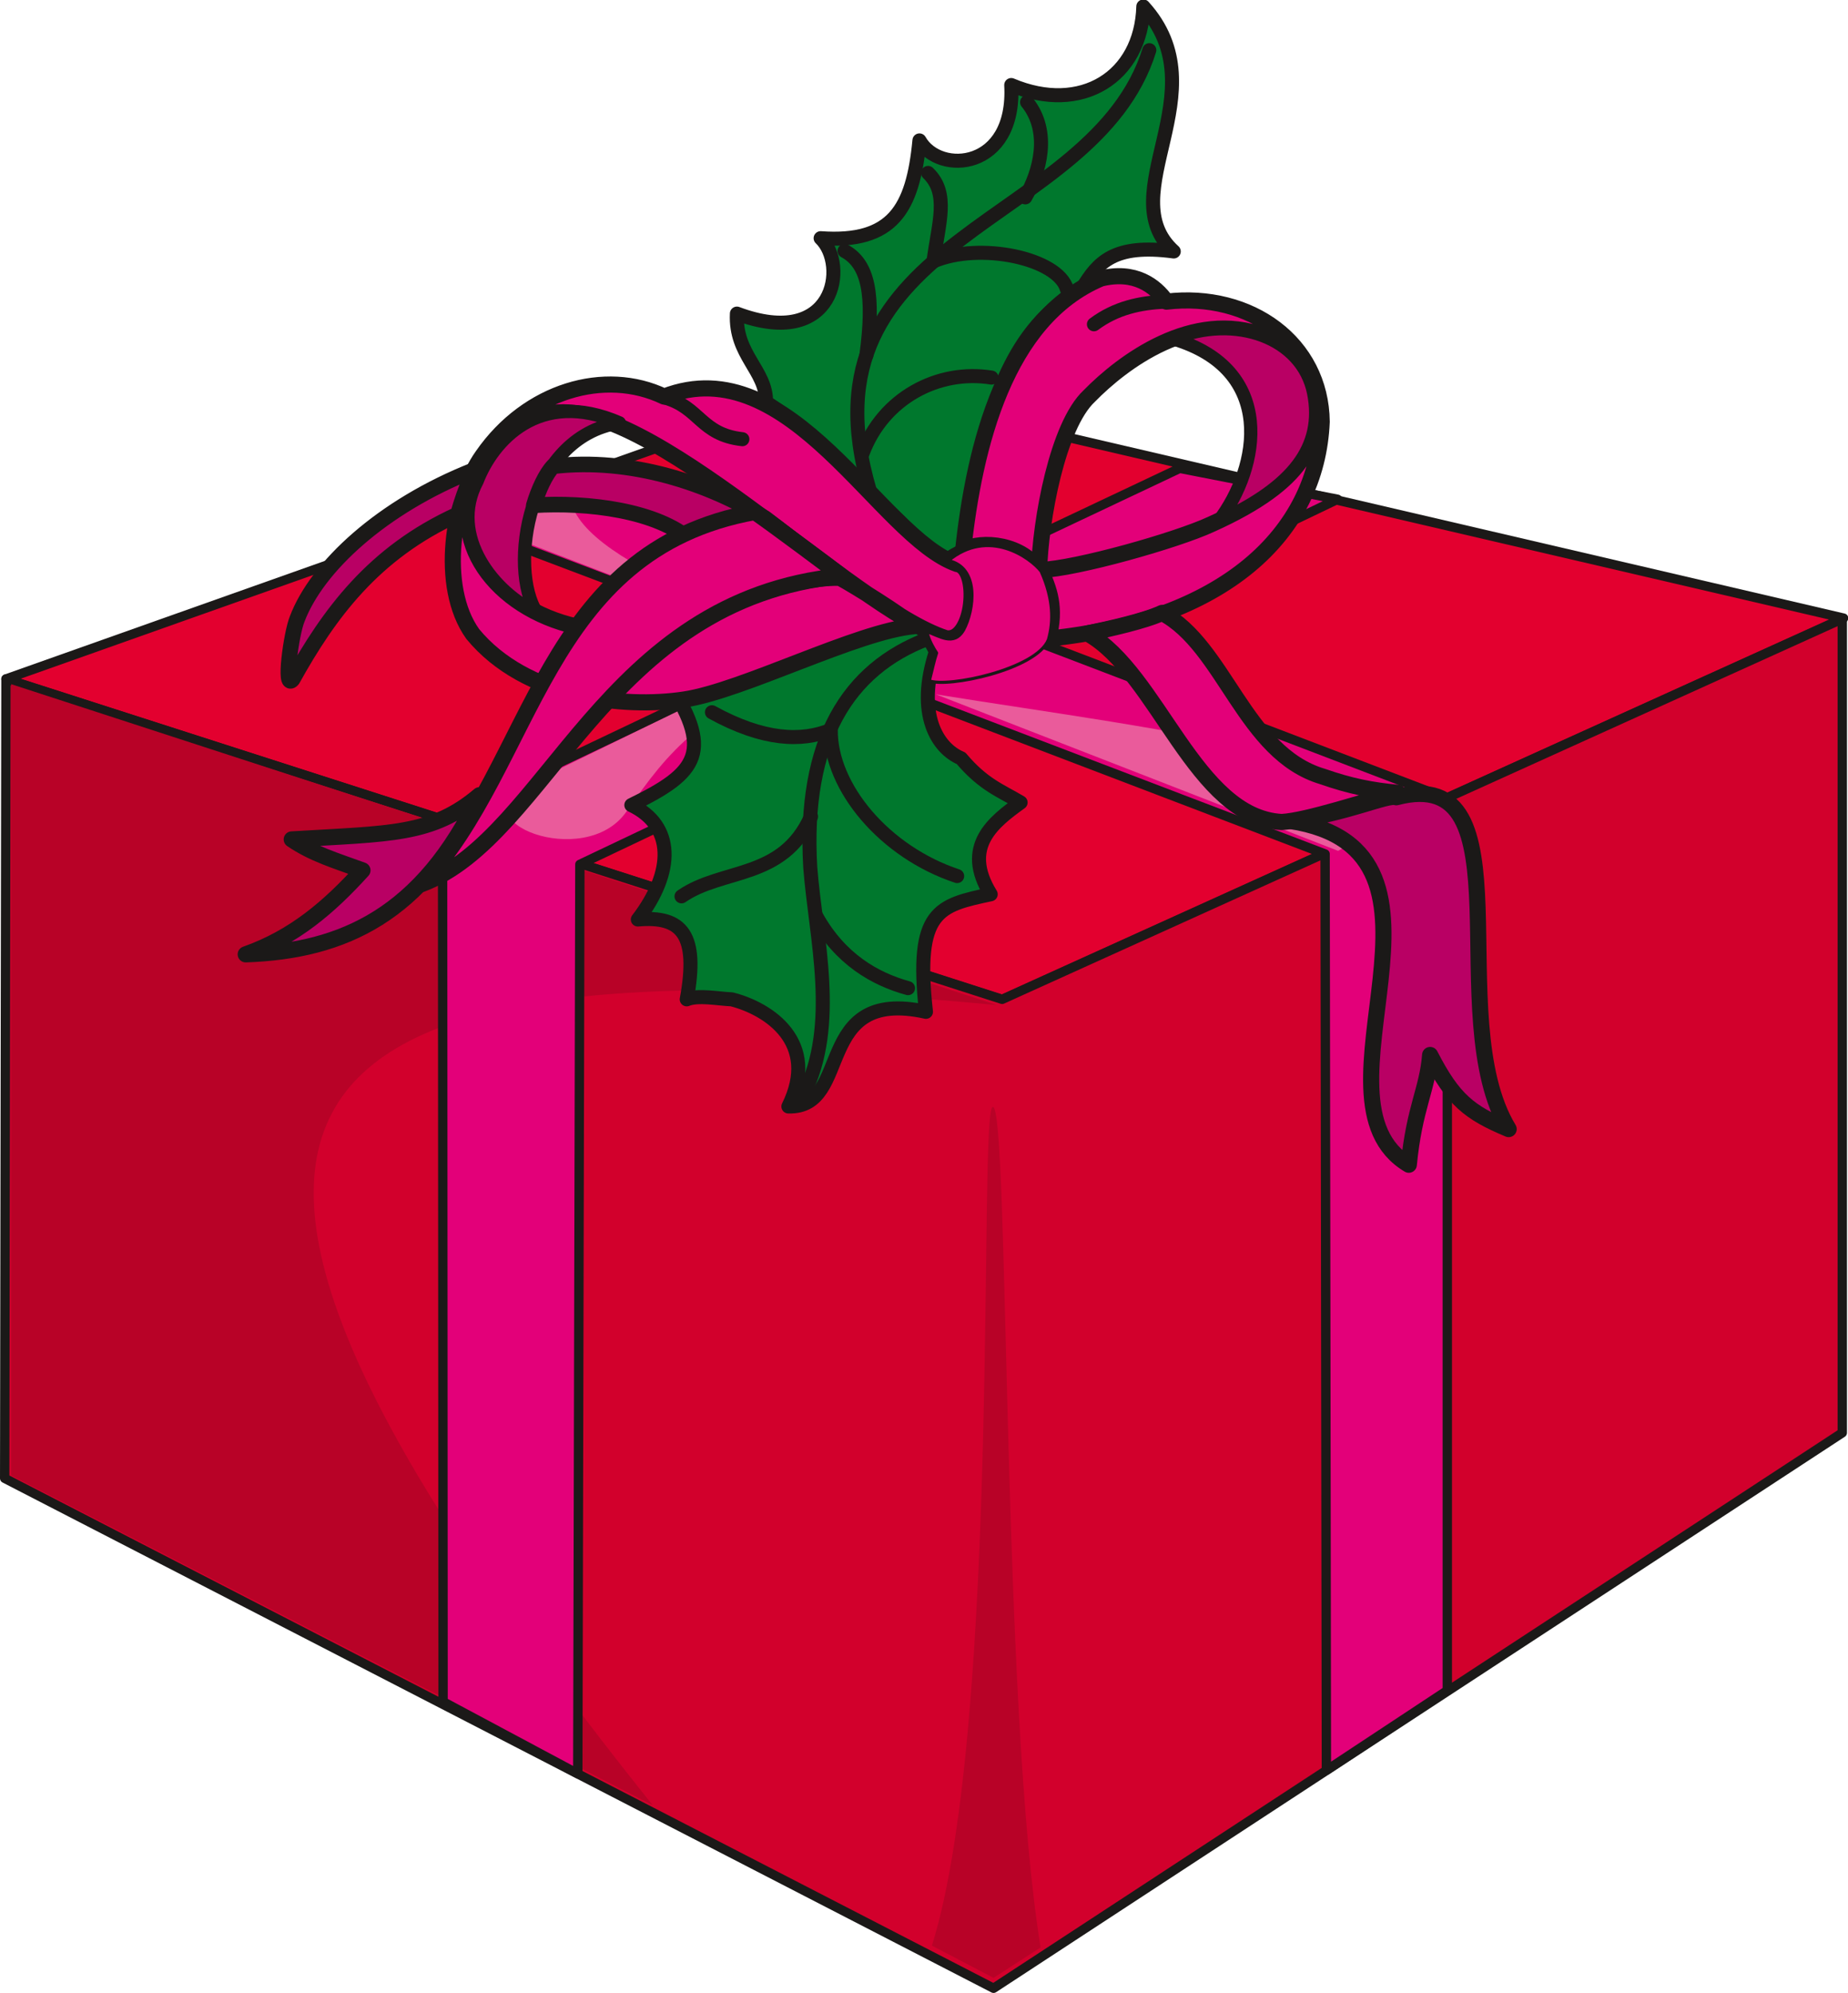
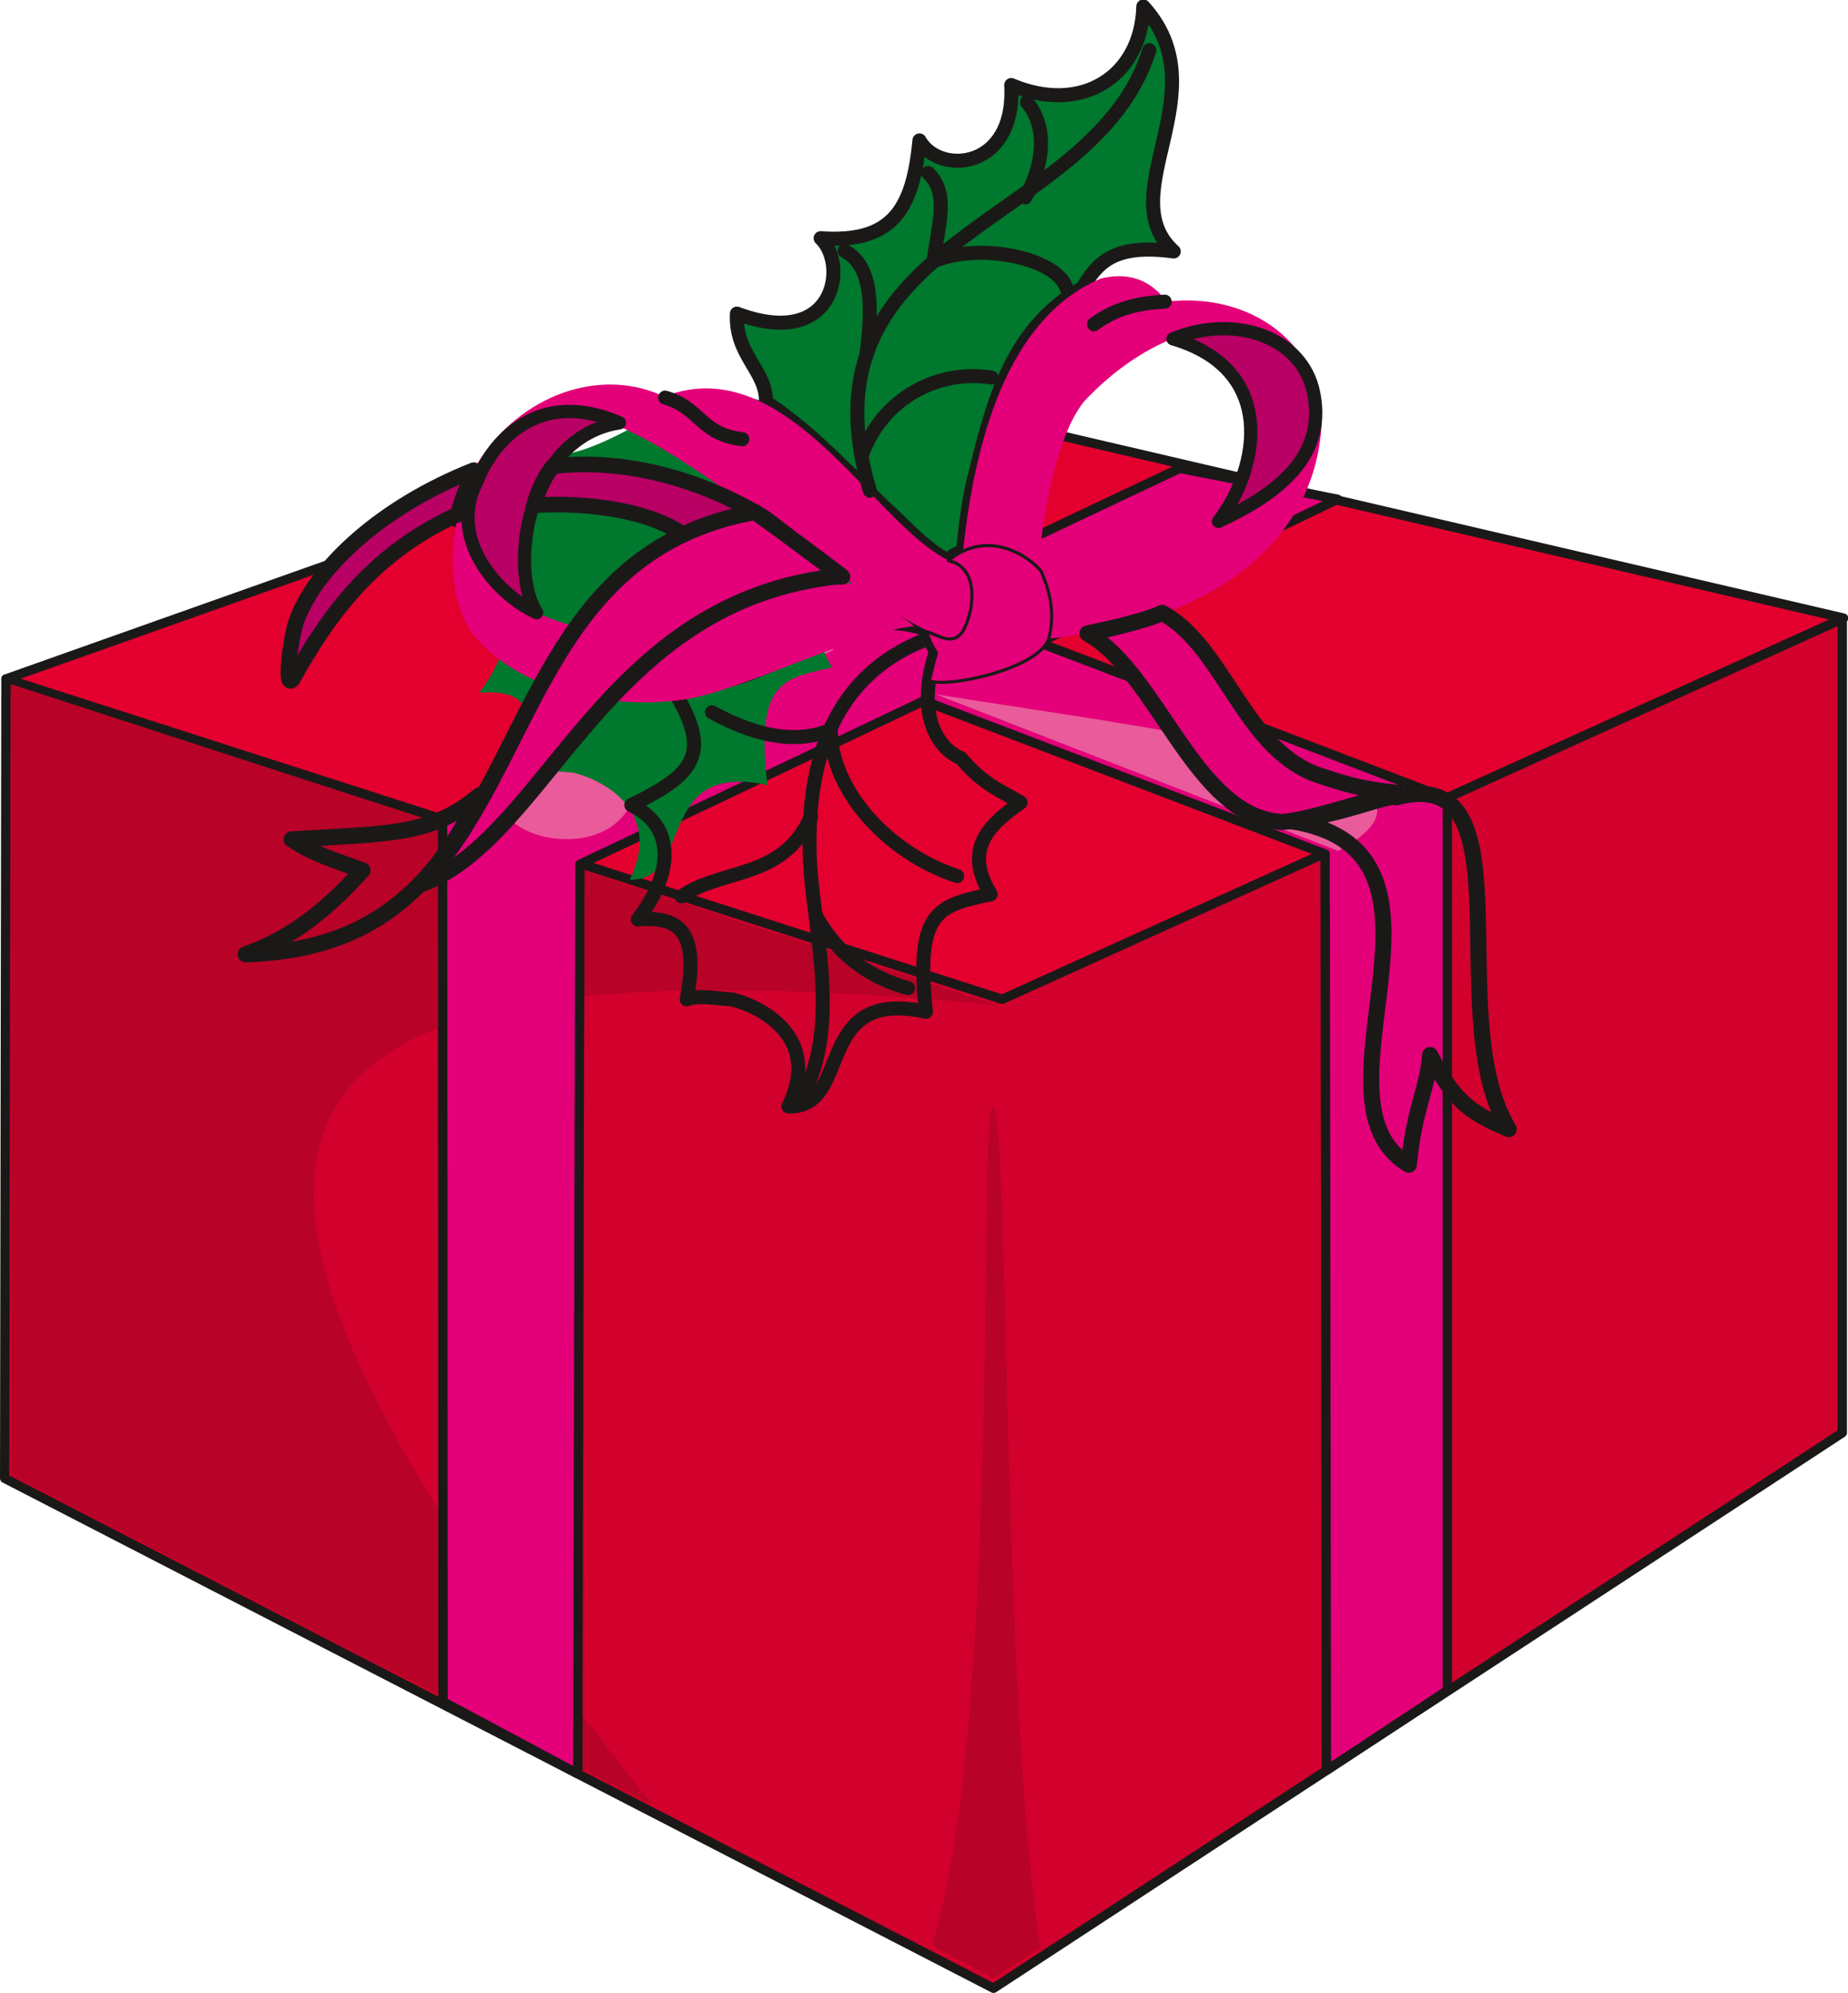
<svg xmlns="http://www.w3.org/2000/svg" version="1.2" width="71.07mm" height="76.63mm" viewBox="0 0 7107 7663" preserveAspectRatio="xMidYMid" fill-rule="evenodd" stroke-width="28.222" stroke-linejoin="round" xml:space="preserve">
  <defs class="ClipPathGroup">
    <clipPath id="a" clipPathUnits="userSpaceOnUse">
      <path d="M0 0h7107v7663H0z" />
    </clipPath>
  </defs>
  <g class="SlideGroup">
    <g class="Slide" clip-path="url(#a)">
      <g class="Page">
        <g class="com.sun.star.drawing.PolyPolygonShape">
          <path class="BoundingBox" fill="none" d="M5 1458h7104v2405H5z" />
          <path fill="#E3002F" d="m23 2611 3831 1233 3236-1467-3867-901L23 2611Z" />
          <path fill="none" stroke="#1B1918" stroke-width="36" stroke-linecap="round" d="m23 2611 3831 1233 3236-1467-3867-901L23 2611Z" />
        </g>
        <g class="com.sun.star.drawing.PolyPolygonShape">
          <path class="BoundingBox" fill="none" d="M0 2362h7105v5303H0z" />
          <path fill="#D2002C" d="m3854 3843 3231-1463v3130L3821 7646 18 5685l5-3074 3831 1232Z" />
          <path fill="none" stroke="#1B1918" stroke-width="36" stroke-linecap="round" d="m3854 3843 3231-1463v3130L3821 7646 18 5685l5-3074 3831 1232Z" />
        </g>
        <g class="com.sun.star.drawing.ClosedBezierShape">
          <path class="BoundingBox" fill="none" d="M43 2631h3792v4312H43z" />
          <path fill="#B80227" d="M43 2631v3043l2467 1268C332 4218 957 3596 3834 3865L43 2631Z" />
        </g>
        <g class="com.sun.star.drawing.PolyPolygonShape">
          <path class="BoundingBox" fill="none" d="M1684 1783h3902v5057H1684z" />
          <path fill="#E30079" d="m2268 1816 1260 462 1009-477 607 119-1148 551 1570 600v3430l-465 307-5-3524-1543-589-1323 629-8 3497-518-277-2-3397 1356-645-1331-503 541-183Z" />
          <path fill="none" stroke="#1B1918" stroke-width="36" stroke-linecap="round" d="m2268 1816 1260 462 1009-477 607 119-1148 551 1570 600v3430l-465 307-5-3524-1543-589-1323 629-8 3497-518-277-2-3397 1356-645-1331-503 541-183Z" />
        </g>
        <g class="com.sun.star.drawing.ClosedBezierShape">
          <path class="BoundingBox" fill="none" d="M3584 4257h419v3351h-419z" />
          <path fill="#B80227" d="m3584 7482 237 124 181-117c-151-925-120-3244-184-3232-56 0 33 2370-234 3225Z" />
        </g>
        <g class="com.sun.star.drawing.ClosedBezierShape">
          <path class="BoundingBox" fill="none" d="M1793 1869h3505v1404H1793z" />
          <path fill="#EA5B9B" d="m3599 2670 1547 602c597-323-721-468-1547-602Zm0 0Zm-1192 454c-160 224-647 33-381-106l1067-520-1300-500 403-129c-63 271 773 523 1011 629-533 258-625 377-800 626Z" />
        </g>
        <g class="com.sun.star.drawing.ClosedBezierShape">
          <path class="BoundingBox" fill="none" d="M2401-2h2141v4286H2401z" />
-           <path fill="#00782D" d="M2946 1546c2-122-120-180-112-340 378 142 429-188 322-290 277 20 355-112 380-376 76 135 371 114 353-213 269 114 500-31 508-302 297 327-127 721 117 942-231-31-292 43-351 140-282 162-348 452-421 751-16 64-31 181-38 259-26 13-44 21-59 37-58-24-150-113-189-153-173-158-317-328-510-455Zm0 0Zm610 872c13 38 33 64 43 89-78 239 6 371 97 409 86 102 152 124 229 170-102 74-229 168-115 353-200 43-292 61-249 452-438-96-280 371-529 364 122-247-76-376-218-412-51-2-130-18-173 0 46-249-18-322-188-307 142-186 140-361-25-440 254-124 325-205 127-495 386 135 599-310 1001-183Z" />
+           <path fill="#00782D" d="M2946 1546c2-122-120-180-112-340 378 142 429-188 322-290 277 20 355-112 380-376 76 135 371 114 353-213 269 114 500-31 508-302 297 327-127 721 117 942-231-31-292 43-351 140-282 162-348 452-421 751-16 64-31 181-38 259-26 13-44 21-59 37-58-24-150-113-189-153-173-158-317-328-510-455Zm0 0Zc13 38 33 64 43 89-78 239 6 371 97 409 86 102 152 124 229 170-102 74-229 168-115 353-200 43-292 61-249 452-438-96-280 371-529 364 122-247-76-376-218-412-51-2-130-18-173 0 46-249-18-322-188-307 142-186 140-361-25-440 254-124 325-205 127-495 386 135 599-310 1001-183Z" />
          <path fill="none" stroke="#1B1918" stroke-width="54" stroke-linecap="round" d="M2946 1546c2-122-120-180-112-340 378 142 429-188 322-290 277 20 355-112 380-376 76 135 371 114 353-213 269 114 500-31 508-302 297 327-127 721 117 942-231-31-292 43-351 140-282 162-348 452-421 751-16 64-31 181-38 259-26 13-44 21-59 37-58-24-150-113-189-153-173-158-317-328-510-455Zm610 872c13 38 33 64 43 89-78 239 6 371 97 409 86 102 152 124 229 170-102 74-229 168-115 353-200 43-292 61-249 452-438-96-280 371-529 364 122-247-76-376-218-412-51-2-130-18-173 0 46-249-18-322-188-307 142-186 140-361-25-440 254-124 325-205 127-495 386 135 599-310 1001-183Z" />
        </g>
        <g class="com.sun.star.drawing.ClosedBezierShape">
          <path class="BoundingBox" fill="none" d="M913 3022h4921v1490H913z" />
-           <path fill="#B90064" d="M4961 3157c219-28 376-104 409-91 521-137 168 841 432 1276-152-64-213-112-302-285-10 132-61 203-82 422-419-249 282-1210-457-1322Zm0 0Zm-3117-99c-183 155-343 147-722 170 82 56 168 81 272 119-127 140-262 257-449 323 378-13 680-155 899-612Z" />
          <path fill="none" stroke="#1B1918" stroke-width="62" stroke-linecap="round" d="M4961 3157c219-28 376-104 409-91 521-137 168 841 432 1276-152-64-213-112-302-285-10 132-61 203-82 422-419-249 282-1210-457-1322Zm-3117-99c-183 155-343 147-722 170 82 56 168 81 272 119-127 140-262 257-449 323 378-13 680-155 899-612Z" />
        </g>
        <g class="com.sun.star.drawing.ClosedBezierShape">
          <path class="BoundingBox" fill="none" d="M1709 1030h3406v1703H1709z" />
          <path fill="#E30079" d="M3704 2116c43-400 162-890 530-1045 130-32 209 28 252 89 322-38 594 160 597 462-18 433-379 766-1052 834 33-119 3-193-30-264 139-5 523-114 655-175 376-169 399-319 404-448-8-148-104-237-198-277-275-104-546 101-673 231-122 114-188 478-193 674-59-104-221-122-292-81Zm0 0Zm-23 53c-299-104-639-834-1127-644-228-109-525-22-698 227-116 163-169 503-38 686 203 247 582 287 813 252 223-33 665-262 885-282-54-46-225-153-286-186-282-5-561 209-891 204-338-18-587-259-531-508 56-174 162-291 302-327 376-81 1163 746 1527 863 110 20 135-272 44-285Z" />
-           <path fill="none" stroke="#1B1918" stroke-width="62" stroke-linecap="round" d="M3704 2116c43-400 162-890 530-1045 130-32 209 28 252 89 322-38 594 160 597 462-18 433-379 766-1052 834 33-119 3-193-30-264 139-5 523-114 655-175 376-169 399-319 404-448-8-148-104-237-198-277-275-104-546 101-673 231-122 114-188 478-193 674-59-104-221-122-292-81Zm-23 53c-299-104-639-834-1127-644-228-109-525-22-698 227-116 163-169 503-38 686 203 247 582 287 813 252 223-33 665-262 885-282-54-46-225-153-286-186-282-5-561 209-891 204-338-18-587-259-531-508 56-174 162-291 302-327 376-81 1163 746 1527 863 110 20 135-272 44-285Z" />
        </g>
        <g class="com.sun.star.drawing.ClosedBezierShape">
          <path class="BoundingBox" fill="none" d="M1774 1238h3313v1145H1774z" />
          <path fill="#B90064" d="M4511 1303c399 117 335 493 175 702 287-132 407-285 366-494-43-213-300-306-541-208Zm0 0Zm-2129 323c-356 55-427 562-318 730-162-74-342-293-229-506 59-153 237-359 547-224Z" />
          <path fill="none" stroke="#1B1918" stroke-width="51" stroke-linecap="round" d="M4511 1303c399 117 335 493 175 702 287-132 407-285 366-494-43-213-300-306-541-208Zm-2129 323c-356 55-427 562-318 730-162-74-342-293-229-506 59-153 237-359 547-224Z" />
        </g>
        <g class="com.sun.star.drawing.ClosedBezierShape">
          <path class="BoundingBox" fill="none" d="M1078 1756h2194v894H1078z" />
          <path fill="#B90064" d="M3075 2233c-10-43-191-165-310-175-33 2-72 13-105 23-132-118-399-151-607-138 18-61 46-120 74-150 299-35 600 66 816 200 124 93 198 159 297 225-48-5-122 5-165 15Zm0 0Zm-1314-255c-326 148-497 385-636 635-35 43-5-178 18-233 76-200 325-432 679-572-33 79-46 117-61 170Z" />
          <path fill="none" stroke="#1B1918" stroke-width="60" stroke-linecap="round" d="M3075 2233c-10-43-191-165-310-175-33 2-72 13-105 23-132-118-399-151-607-138 18-61 46-120 74-150 299-35 600 66 816 200 124 93 198 159 297 225-48-5-122 5-165 15Zm-1314-255c-326 148-497 385-636 635-35 43-5-178 18-233 76-200 325-432 679-572-33 79-46 117-61 170Z" />
        </g>
        <g class="com.sun.star.drawing.ClosedBezierShape">
          <path class="BoundingBox" fill="none" d="M1589 1938h3819v1494H1589z" />
          <path fill="#E30079" d="M4469 2357c241 127 317 540 617 629 109 38 188 53 290 63-117 28-348 107-447 112-333-18-475-573-747-725 86-18 221-48 287-79Zm0 0Zm-1233-142c-917 89-1125 1002-1615 1185 436-463 464-1284 1282-1431 79 55 300 220 333 246Z" />
          <path fill="none" stroke="#1B1918" stroke-width="62" stroke-linecap="round" d="M4469 2357c241 127 317 540 617 629 109 38 188 53 290 63-117 28-348 107-447 112-333-18-475-573-747-725 86-18 221-48 287-79Zm-1233-142c-917 89-1125 1002-1615 1185 436-463 464-1284 1282-1431 79 55 300 220 333 246Z" />
        </g>
        <g fill="none" class="com.sun.star.drawing.OpenBezierShape">
          <path class="BoundingBox" d="M2531 166h1976v4069H2531z" />
          <path stroke="#1B1918" stroke-width="54" stroke-linecap="round" d="M3139 3523c92 166 226 242 353 277m-373-660c-109 244-341 198-498 307m1060-78c-278-92-488-341-486-562-112 46-259 41-457-68" />
          <path stroke="#1B1918" stroke-width="54" stroke-linecap="round" d="M3567 2457c-306 116-479 391-451 878 21 272 110 605-25 872m254-2320C3050 891 4207 876 4420 193" />
          <path stroke="#1B1918" stroke-width="54" stroke-linecap="round" d="M3317 1744c79-213 291-325 496-292m-565-487c92 50 115 170 84 401m771-254c-33-119-335-183-513-107 20-150 61-261-21-340m381-272c92 114 49 269-7 366m536 401c-94 5-186 23-272 87m-1649 282c134 38 137 142 297 160" />
        </g>
        <g class="com.sun.star.drawing.ClosedBezierShape">
          <path class="BoundingBox" fill="none" d="M3558 2092h494v540h-494z" />
          <path fill="#E30079" d="M3647 2156c155-128 316-12 357 41 48 108 48 192 28 263-46 115-390 186-458 158 10-38 17-74 28-107-11-17-28-44-38-82 48 15 104 59 142-7 40-74 63-240-59-266Z" />
          <path fill="none" stroke="#1B1918" stroke-width="12" stroke-linecap="round" d="M3647 2156c155-128 316-12 357 41 48 108 48 192 28 263-46 115-390 186-458 158 10-38 17-74 28-107-11-17-28-44-38-82 48 15 104 59 142-7 40-74 63-240-59-266Z" />
        </g>
      </g>
    </g>
  </g>
</svg>